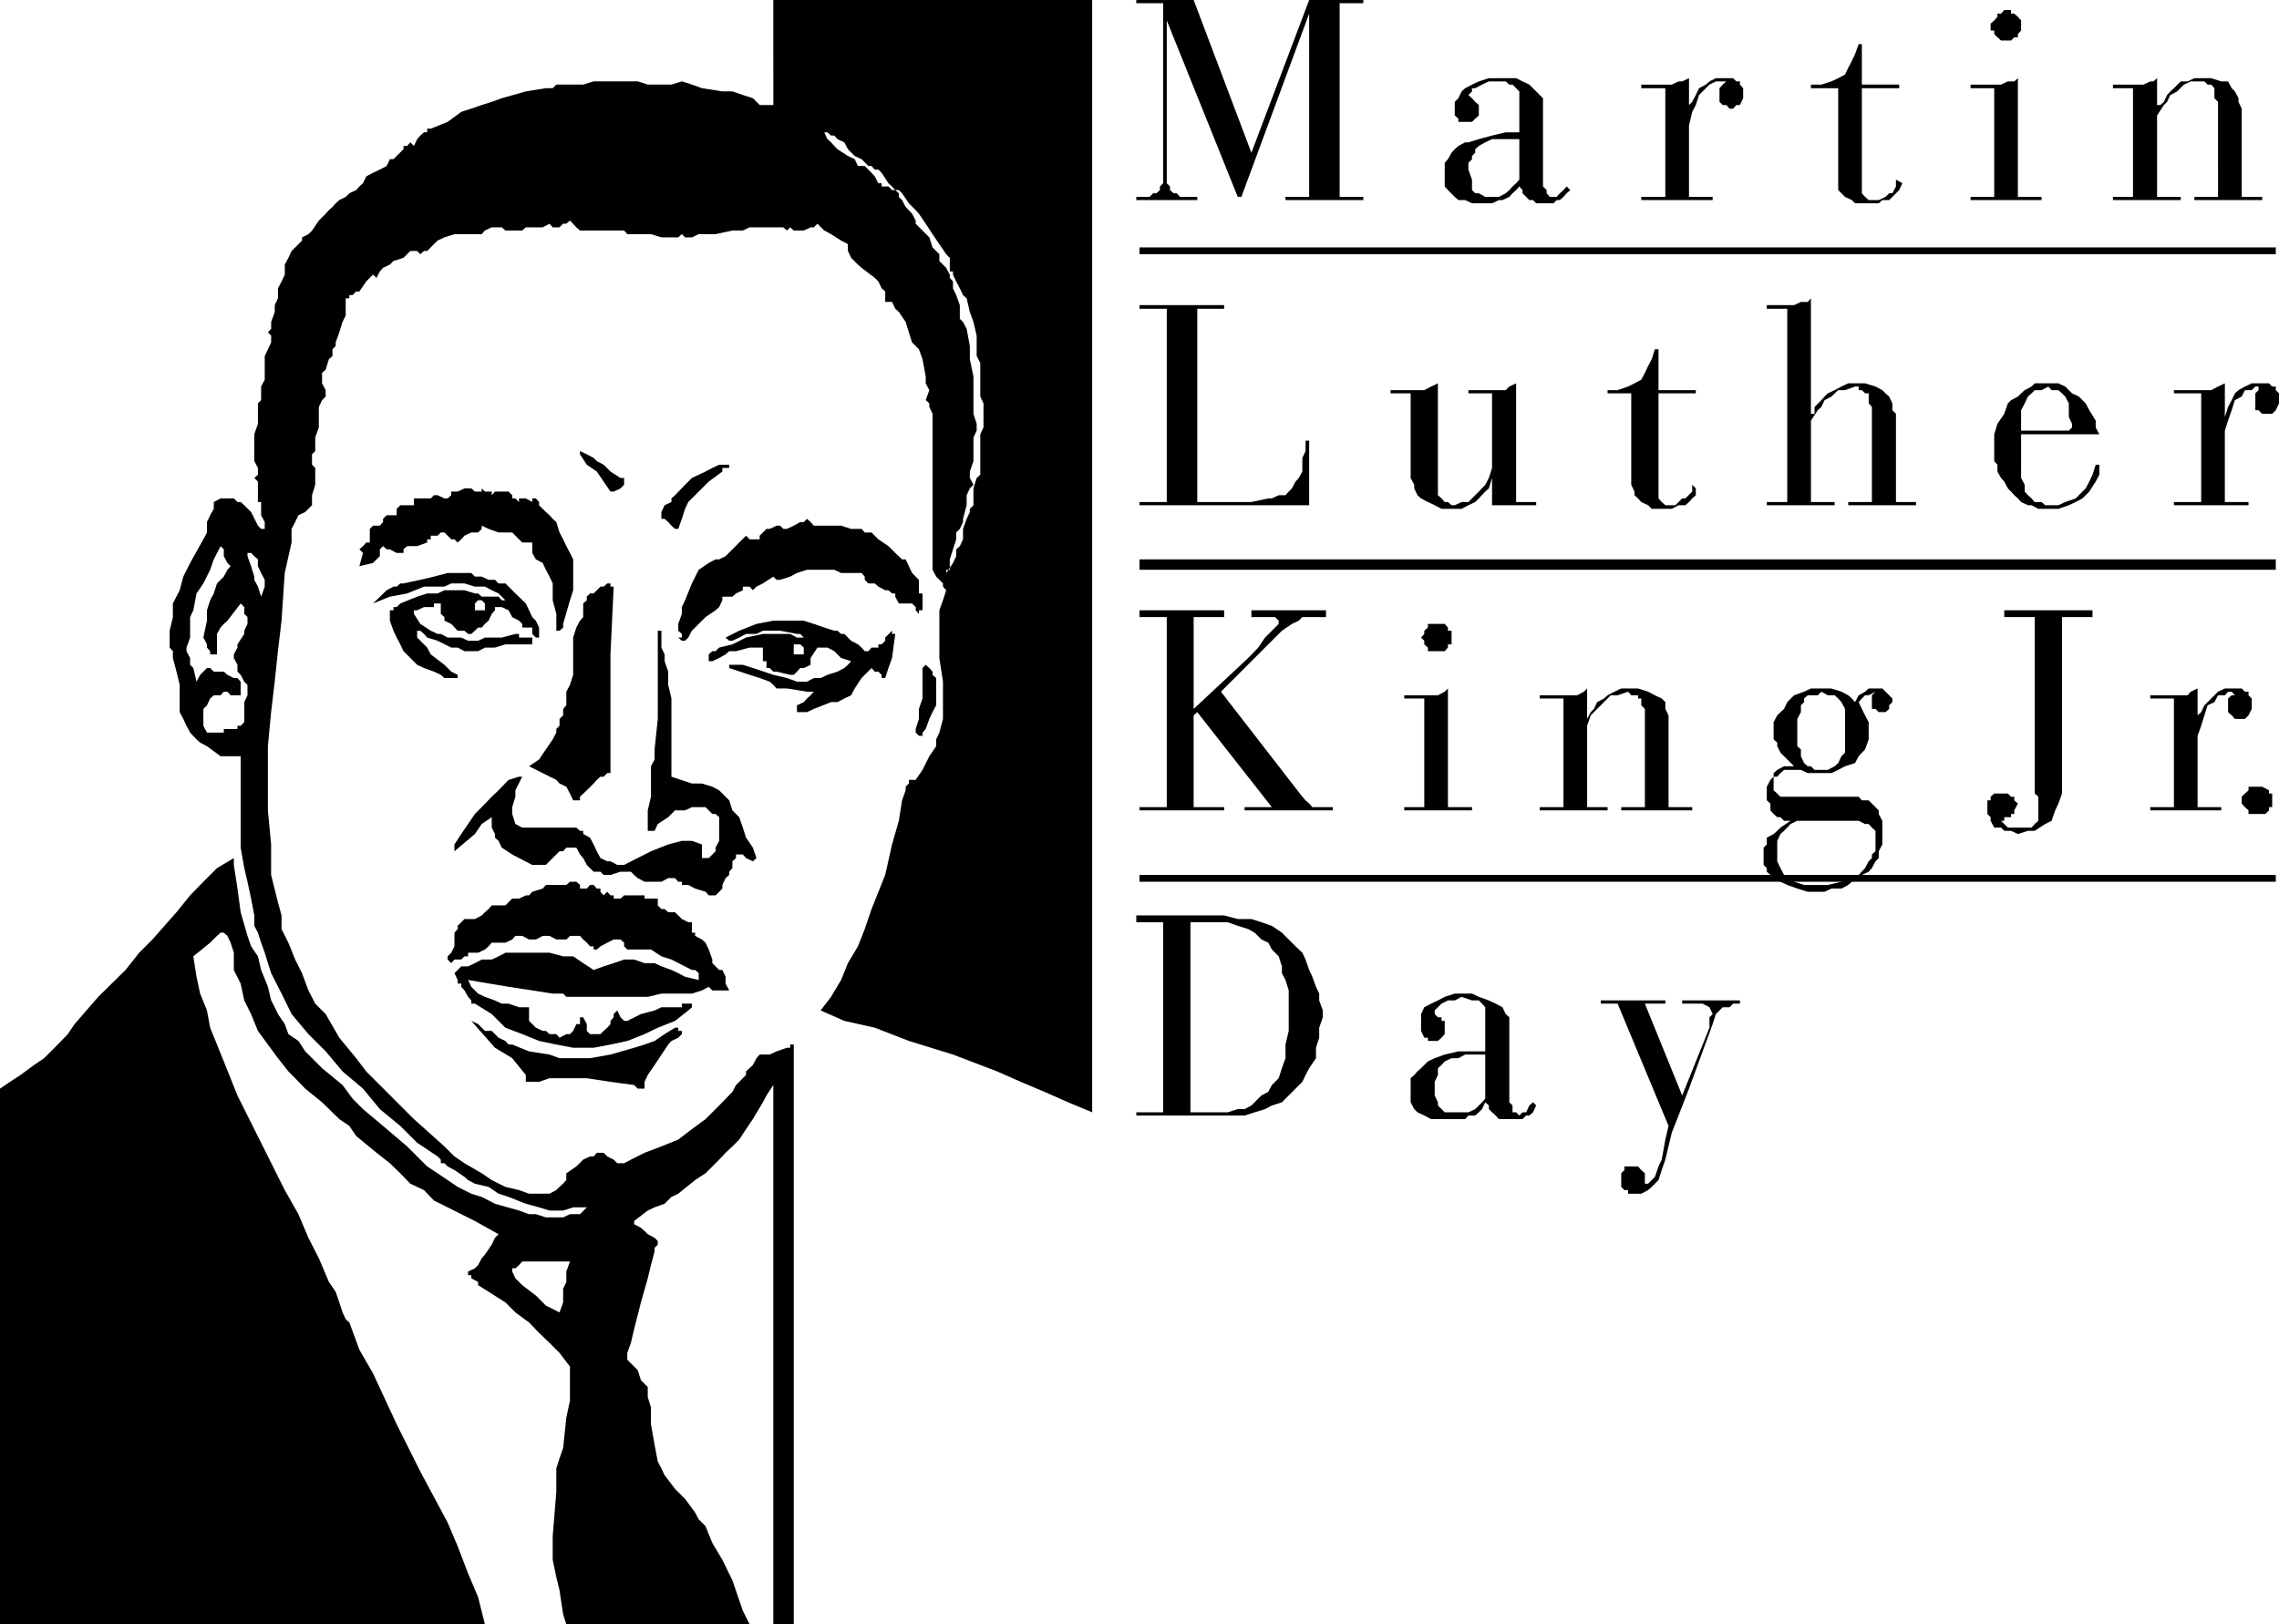
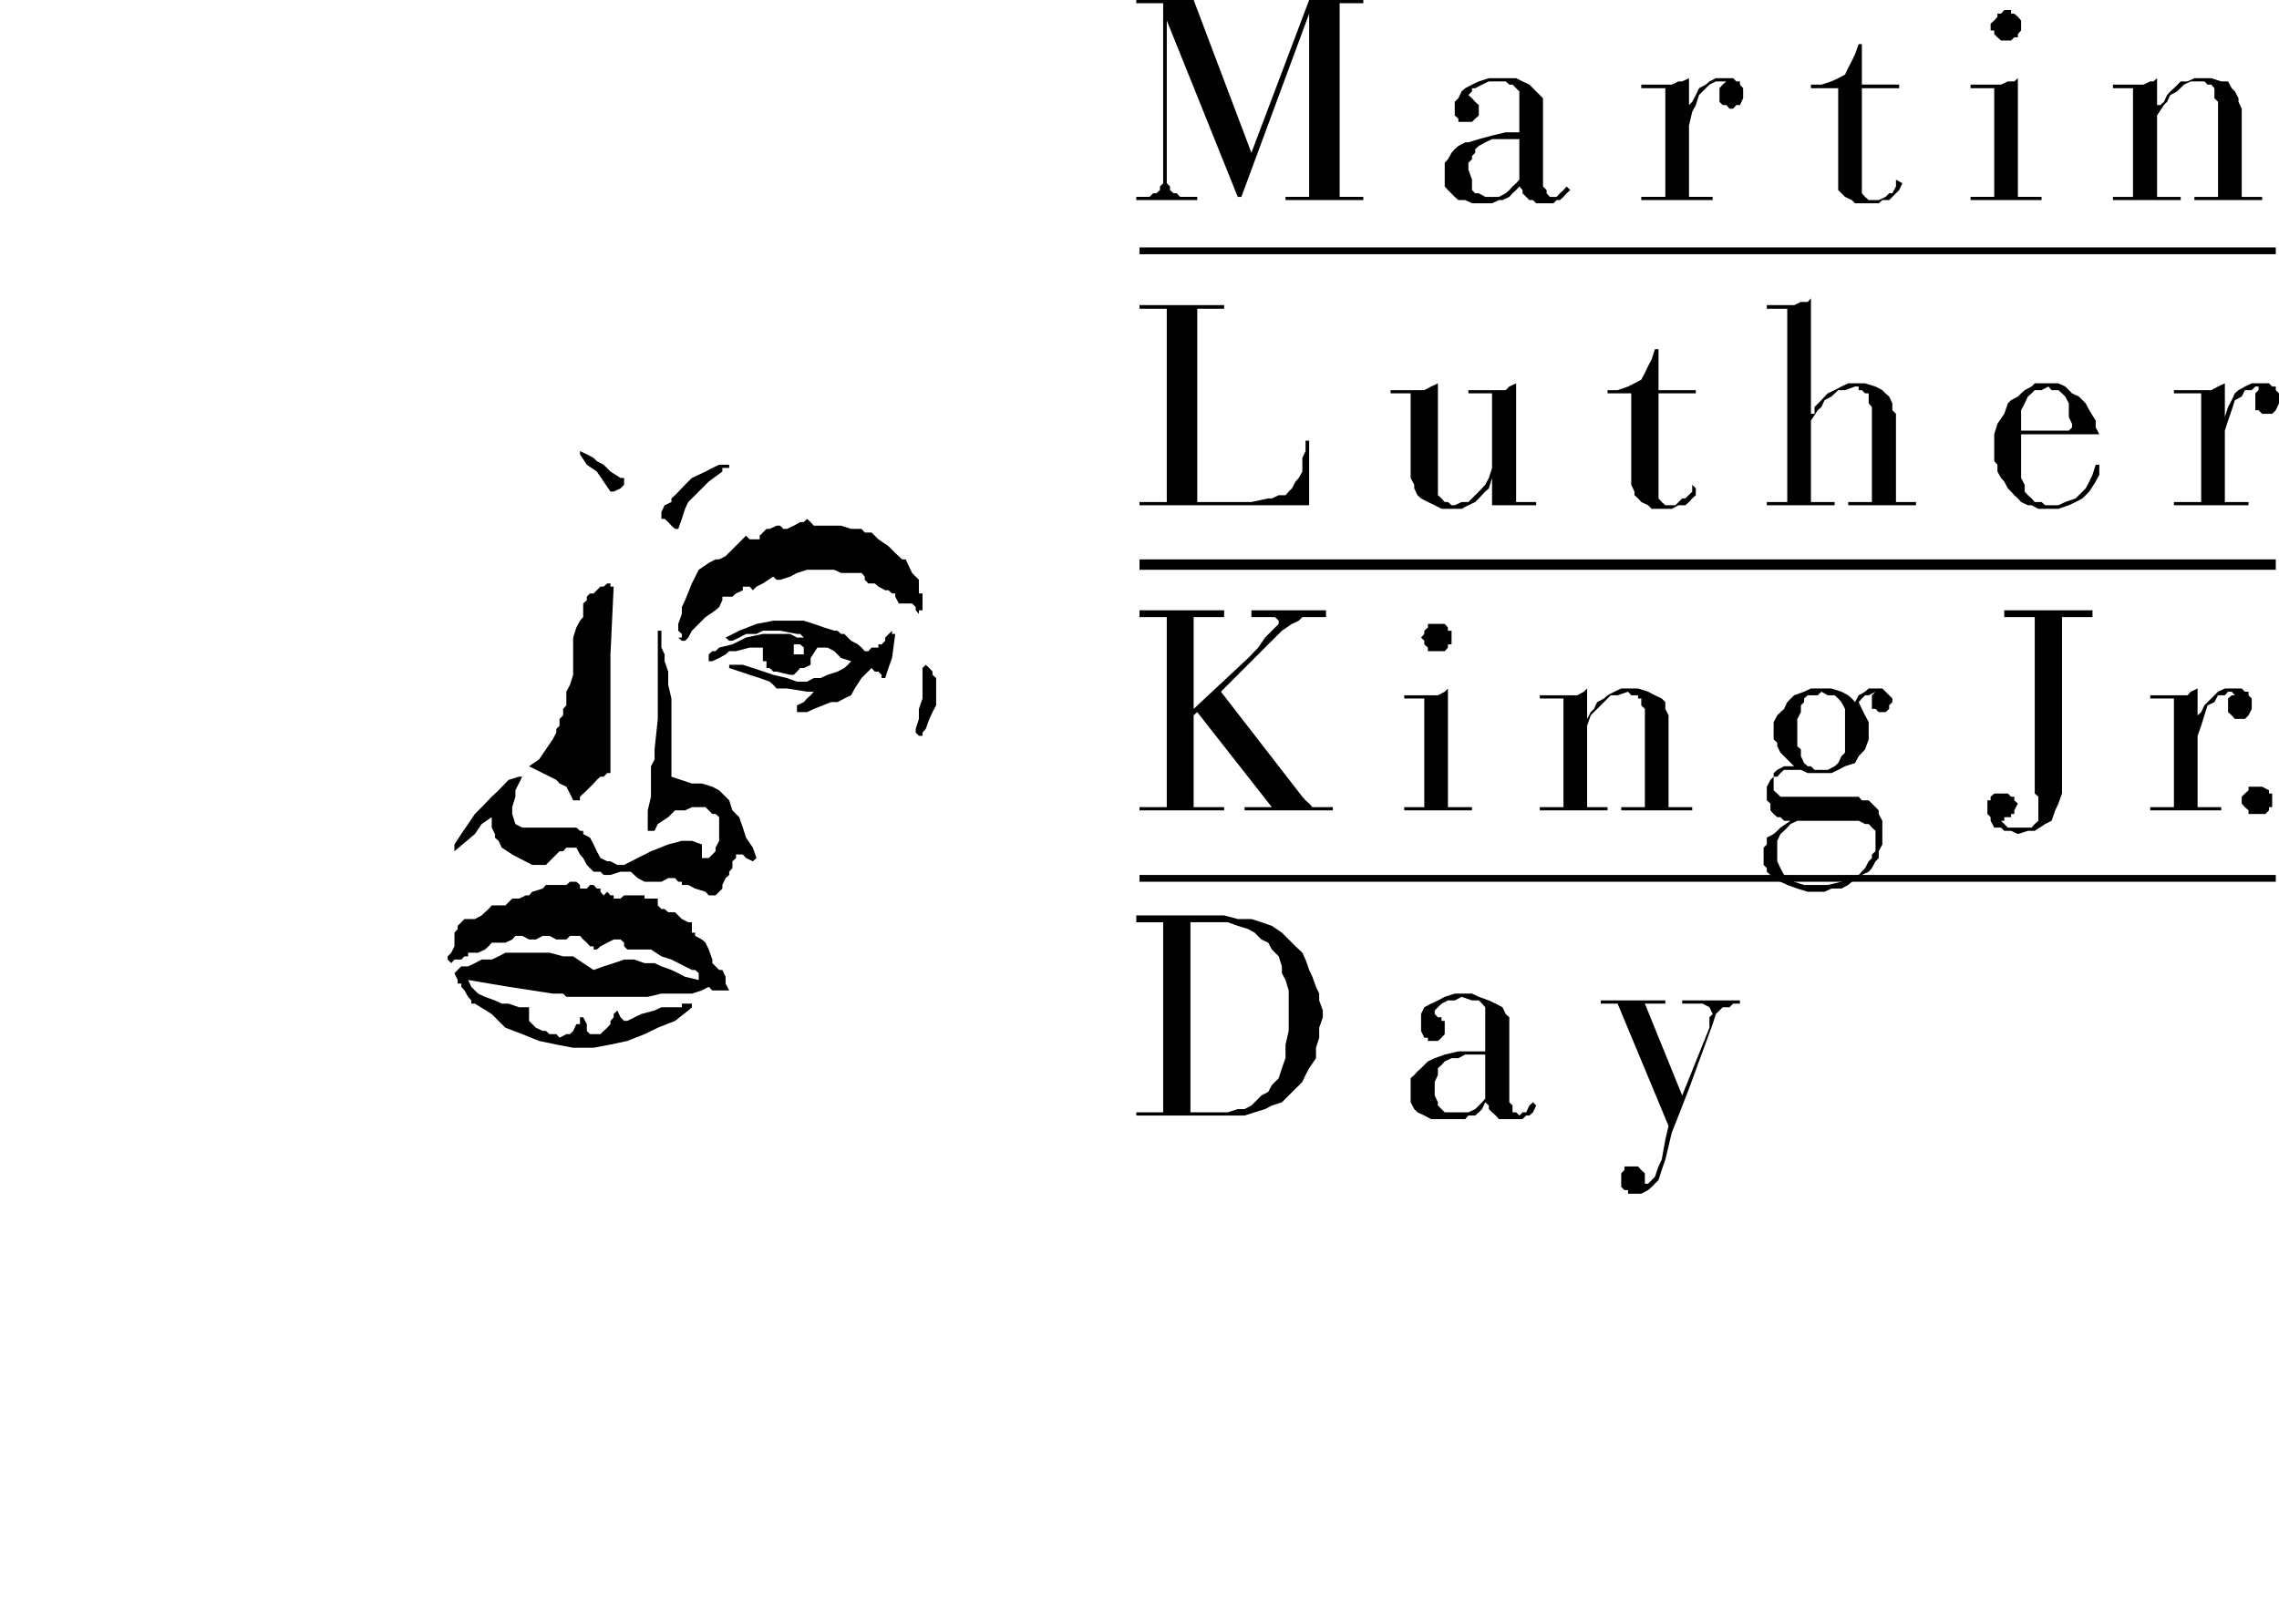
<svg xmlns="http://www.w3.org/2000/svg" width="214.753" height="153.109" fill-rule="evenodd" stroke-linecap="round" preserveAspectRatio="none" viewBox="0 0 5682 4051">
  <style>.pen1{stroke:none}.brush1{fill:#000}</style>
  <path d="M2900 8h-67V0h143l144 381L3264 0h135v8h-59v483h59v8h-194v-8h59V34l-169 457h-9L2909 51v406l8 8v9l9 8h8l8 9h43v8h-152v-8h33l9-9h8l9-8v-9l8-8V8zm947 457 9 9v8l8 9h17l8-9 9-8 8-9 9 9-9 8-8 9-9 8h-8l-8 8h-43l-8-8h-9l-8-8-9-9v-8l-8-9-8 9-9 8-8 9-17 8h-9l-17 8h-50l-17-8h-17l-9-8-17-17-8-9v-59l8-9 9-16 8-9 9-8 17-9h8l26-8 33-9 34-8h34V228l-8-8-9-9h-8l-9-8h-42l-17 8-17 9h-8v8l-9 9 9 8 8 9 9 8v26l-9 8-8 8h-34v-8l-9-8v-34l9-9 8-17 9-8 17-9 17-8 25-8h68l16 8 17 8 17 17 9 9 8 8v220zm-67-118h-60l-17 8-16 9-9 8v9l-8 8v8l-9 9v17l9 25v26l8 8h9l16 9h34l17-9 9-8 8-9 9-8 8-9V347h-8zm372-127h-60v-9h76l17-8h9l17-8v84-17l8-8 9-17 8-17 17-9 9-8 16-8h43l8 8h9v8l8 9v25l-8 17h-9l-8 9h-9l-8-9h-9l-8-8v-34l8-9 9-8h-26l-16 8-9 9-17 17-8 25-9 17-8 34v178h59v8h-178v-8h60V220zm431 0h-68v-9h26l25-8 17-8 17-9 8-17 9-17 8-17 9-25h8v101h93v9h-93v262l8 9 9 8h25l17-8 9-9h8l9-17v-17l16 9-8 17-8 8-9 9-8 8h-17l-9 8h-59l-8-8-17-8-9-9-8-8V220zm389 0h-59v-9h76l17-8h16l9-8v296h59v8h-177v-8h59V220zm34-195h8v9h8l9 8 8 9v25l-8 9v8h-9l-8 8h-25l-9-8-8-8v-9h-9V59l9-8 8-9v-8h9l8-9h9zm312 195h-50v-9h76l17-8h8l9-8v67h8l9-8 8-17 8-9 9-8 17-17h17l17-8h42l25 8h17l9 17 8 8 9 17v9l8 17v220h51v8h-169v-8h59V254l-9-9v-25l-8-9h-9l-8-8h-34l-17 8-17 17-17 9-8 17-8 8-17 26v203h59v8h-169v-8h50V220zM2909 770h-68v-9h211v9h-67v482h135l42-9h9l17-8h17l8-9 8-8 9-17 8-9 9-16v-34l8-17v-26h9v161h-423v-8h68V770zm608 211h-50v-8h84l17-9 17-8v279l9 8 8 9h8l9 8h8l17-8h17l17-17 9-9 16-17 9-17 8-25V981h-59v-8h93l9-9 17-8v296h50v8h-110v-68l-8 26-9 8-16 17-9 9-17 8-17 9h-50l-17-9-17-8-17-9-9-8-8-17v-9l-9-17V981zm550 0h-59v-8h25l26-9 16-8 17-9 9-17 8-17 9-17 8-25h9v102h93v8h-93v262l8 9 9 8h25l8-8 9-9h8l17-17v-17l9 9v17l-9 8-8 9-9 8h-17l-17 9h-50l-9-9-17-8-8-9-9-8v-9l-8-17V981zm389-211h-51v-9h68l17-8h17l8-9v288h9v-17l17-17 8-9 8-8 17-8 17-9 17-8h42l26 8 17 9 8 8 9 8 8 17v17l9 9v220h50v8h-169v-8h59v-237l-8-9v-25h-9l-8-8h-8v-9h-9l-25 9h-17l-17 16-17 9-8 17-9 8-17 26v203h59v8h-169v-8h51V770zm583 380v42l9 17v17l8 9 9 8 8 9h17l9 8h33l17-8 26-9 8-8 17-17 9-17 8-17 8-25h9v25l-9 17-16 25-17 17-17 9-17 8-26 9h-50l-17-9h-9l-17-8-8-9-9-8-8-9-8-8-9-17-8-9-9-16v-17l-8-9v-67l8-26 17-25 9-26 8-8 17-9 8-8 9-8 17-9 8-8h59l17 8 9 9 8 8 17 8 17 17 9 17 16 26v17l9 17h-195v67zm127-93-8-17v-34l-9-17-8-8-9-8h-17l-8-9-17 9h-17l-8 8-9 8-8 17-9 17v51h119l8-8v-9zm322-76h-68v-8h93l17-9 17-8v84l8-25 9-17 8-17 9-8 16-9 17-8h43l8 8h9v9l8 8v25l-8 17-9 9h-25l-9-9h-8v-42l8-8v-9h-8l-9 9h-17l-8 16-17 9-8 25-9 26-8 25v178h59v8h-186v-8h68V981zm-2579 558h-68v-17h211v17h-76v229l136-127 25-26 17-25 25-25 9-9v-8l-9-9h-59v-17h186v17h-59l-9 9-17 8-25 17-17 17-135 135 203 262 8 9 9 8 8 9h51v8h-220v-8h68l-186-237-9 8v229h76v8h-211v-8h68v-474zm642 203h-50v-8h84l17-9 8-8v296h60v8h-169v-8h50v-271zm34-186h17l8 9v8h9v34h-9v8l-8 9h-42v-9l-9-8v-9l-8-8 8-9v-8l9-8v-9h25zm313 186h-59v-8h93l17-9 8-8v76l9-17 8-8 8-17 17-9 9-8 17-9 17-8h42l25 8 17 9 17 8 9 9v17l8 16v229h59v8h-177v-8h59v-245l-9-9v-17h-8v-8h-17l-8-9-26 9h-17l-17 17-8 8-17 17-8 8-9 26v203h51v8h-169v-8h59v-271zm719 245h17l8 9h17l8 8 17 17v9l9 17v59l-9 17v17l-8 8-9 17-8 9-17 8-8 8-17 9-9 8-17 9h-25l-17 8h-42l-26-8-25-9-17-8-17-9-8-8-9-8v-9l-8-8v-43l8-8v-17l17-9 9-8 8-8 25-17h-16l-9-9h-8l-9-8-8-9v-17l-9-8v-34l9-17 8-8v-9l9-8 17-9h25l-17-17-8-8-9-9-8-16v-9l-9-8v-43l9-17 17-16 8-17 17-17 25-9 17-8h51l25 8 17 9 9 8 8 9 9-17 16-9 9-8h34l8 8 9 9 8 8v9l-8 8v9l-9 8h-17l-8-8h-9v-34l9-9-17 9h-9l-8 8-8 9 8 17 8 16 9 17v43l-9 25-16 17-9 17-25 8-17 9-17 8h-59l-17-8h-42l-9 8-8 9h-9v34l9 8 8 8h178zm-127 60h-9l-17 8-8 9-8 8-9 8-8 17v51l8 17 9 17 16 8 9 9 25 8h59l34-8 17-9 26-8 16-17 9-17 8-8v-9l9-8v-51l-9-8-8-9h-9l-16-8h-144zm51-127h16l17-9 9-8 8-17 9-9v-109l-9-17-8-9-9-8h-17l-16-9-9 9h-25l-9 8v9l-8 8v17l-9 17v68l9 8v17l8 17 9 8h8l9 9h17zm532-381h-76v-17h220v17h-76v440l-9 25-8 17-9 26-16 8-26 17h-17l-25 8-17-8h-17l-8-8h-17l-9-17v-9l-8-8v-34h8v-9l9-8h34l8 8h8v9l9 8-9 17v9h-8v8h-17v9h-8l8 8 9 9h59l8-9 9-8v-60l-9-8v-440zm347 203h-59v-8h93l8-9 17-8v84-17l9-8 8-17 8-8 17-17 9-9 17-8h42l8 8h9v9l8 8v26l-8 16-9 9h-25l-8-9-9-8v-34l9-8h8l-8-9h-9l-8 9h-17l-9 17-17 8-8 25-8 26-9 25v178h59v8h-177v-8h59v-271zm245 254v17h-8v8l-9 9h-42v-9l-9-8-8-9v-17l8-8 9-8v-9h34l17 9v8h8v17zm-2765 304h-67v-17h219l34 9h34l25 8 26 9 25 17 17 17 17 17 17 16 8 17 9 26 8 17 9 25 8 17v17l9 25v17l-9 26v25l-8 25v26l-17 25-9 17-8 17-17 17-17 17-17 17-25 8-17 9-26 8-25 8h-270v-8h67v-474zm68 474h93l25-8h17l17-9 8-8 17-17 17-9 9-17 17-17 8-25 9-25v-34l8-34v-101l-8-26-9-17v-17l-8-25-17-17-9-17-17-8-17-17-16-9-26-8-25-9h-93v474zm795-25 8 8v17h9l8 8 8-8h9l8-17 9-8 8 8-8 17-9 8h-8l-9 9h-59l-8-9-9-8-8-8v-9l-9-8-8 17-8 8-9 8h-17l-8 9h-85l-17-9-17-8-8-8-9-17v-60l9-8 8-9 9-8 8-8 9-9 17-8 25-9 34-8h67v-110l-8-9-8-8h-17l-26-9-17 9h-17l-16 8-9 9-8 8v9l8 8h9v9h8v33l-8 9-9 8h-25v-8h-9l-8-17v-42l8-17 17-9 17-8 17-9 25-8h43l17 8 25 9 17 8 17 9 8 17 9 8v212zm-68-119h-42l-17 9h-17l-17 8-8 9-9 8v17l-8 17v34l8 17v8l9 9 8 8h59l17-8 9-9 8-8 8-9v-110h-8zm499 102 68-169v-26l8-8-8-17-17-9h-51v-8h144v8h-17l-9 9h-17l-8 8-9 9-8 25-59 161-26 67-17 43-16 67-9 26-8 25-17 17-9 8-17 9h-33v-9h-9l-8-8v-34l8-8v-9h34l8 9 9 8v26h8l9-9 8-8 9-26 8-17 9-50 8-34-127-305h-42v-8h161v8h-51l93 229zM5674 634v-17H2841v17h2833zm0 787v-26H2841v26h2833z" class="pen1 brush1" />
  <path d="M5674 2199v-17H2841v17h2833zM1547 1192h9v17l-9 9-17 8h-8l-17-25-17-25-25-17-17-26v-8l17 8 17 9 8 8 17 9 17 17 25 16zm271-33v8h-17v9l-34 25-17 17-17 17-17 17-8 17-8 25-9 25h-8l-9-8-8-9-9-8h-8v-17l8-17 17-8v-9l9-8 25-26 17-17 17-8 17-8 17-9 17-8h25zm355 169 8 8 9 9 25 17 17 17 17 16h9l8 17 8 17 9 9 8 8v34h9v42h-9v9l-8-9v-8l-9-9h-33l-9-17v-8h-8l-9-8h-8l-17-9-9-8h-16l-9-9v-8l-8-9h-51l-17-8h-68l-25 8-17 9-25 8h-9l-8-8-26 17-16 8-9 9-8-9h-17v9l-17 8-9 8h-25v9l-8 17-9 8-25 17-17 17-9 9-8 8-9 17-8 8h-8l-9-8h9v-9l-9-8v-17l9-25v-17l8-17 17-42 17-34 25-17 17-9h9l16-8 17-17 17-17 17-17 9 9h25v-9l17-17h8l17-8h9l8 8h9l17-8 16-9h9l8-8 9 8 8 9h68l25 8h26l8 9h17zm-643 135-8 169v296h-8l-9 9h-8l-9 8-8 9-17 17-17 16v9h-17l-8-17-9-17-17-8-8-9-34-17-34-17 25-17 17-25 17-25 9-17v-9l8-8v-17l9-9v-16l8-9v-34l9-17 8-25v-93l8-25 9-17 8-9v-34l9-8v-9l8-8h9l17-17h8l9-8h8v8h8z" class="pen1 brush1" />
  <path d="m1843 2038-8-8-9-9-8-25-9-9-8-8-8-8-17-9-26-8h-25l-51-17v-195l-8-34v-33l-9-26v-17l-8-17v-42h-9v220l-8 76v25l-9 17v76l-8 34v51h17l8-17 26-17 8-8 9-9h25l17-8h34l8 8 9 9h8l9 8v59l-9 17v9l-8 8-9 9h-17v-34l-25-9h-25l-34 9-43 17-67 34h-17l-17-9h-8l-17-8-9-17-8-17-9-17-17-9v-8h-8l-9-8h-135l-17-9-8-25v-17l8-26v-16l17-34h-8l-26 8-25 26-17 16-25 26-17 17-17 25-17 25-17 26v17l51-43 17-25 25-17v26l8 16v9l9 8 8 17 26 17 17 9 33 17h34l26-26 8-8h9l8-9h25l9 17 8 9 9 17 8 8 9 9h17l8 8h17l25-8h26l8 8 9 8 17 9h42l17-9h17l8 9h9v8h16l17 9 26 8 8 9h17l9-9 8-8v-9l8-17 9-8v-8l8-9v-17l9-8v-9h17l8 9 17 8 9-8-9-26-17-25-8-25-9-26zm491-304v25l-9 17-8 17-9 25-8 9v8h-9l-8-8v-9l8-25v-25l9-26v-76l8-8 9 8 8 9v8l9 8v43zm-871 482 8-9h9l8 9h9v8l8 9 9-9 8 9h8v8h17l9-8h51v8h33v17l9 9h8l9 8h17l8 8 9 9 16 8h9v26h8v8l17 9 9 8 8 17 9 25v9l8 8 9 9h8l8 17v17l9 17h-42l-9-9-17 9-25 8h-76l-34 8h-203l-8-8h-26l-51-8-59-9-101-17 8 17 17 17 17 8 25 9 17 8h17l26 9h25v34l17 17 17 8h8l9 8h17l8 9 17-9h9l8-8 8-17h9v-17h8l9 17v17l8 8h26l8-8 9-8 8-9v-8l8-9v-8l9-9 8 17 9 9h8l34-17 34-9 17-8h51v-9h25v9l-9 8-33 26-43 17-33 16-43 17-42 9-42 8h-51l-42-8-43-9-42-17-42-16-17-17-17-17-42-26h-9v-8l-8-9-9-16-8-9v-8h-9v-9l-8-17 17-17h17l17-8 17-9h25l17-8 17-9h110l34 9h25l25 17 26 17 25-9 25-8 26-9h25l26 9h25l17 8 25 9 17 8 17 9 34 8v-17l-9-8h-8l-51-26-25-8-26-17h-59l-8-8v-9l-9-8h-17l-16 8-17 9-9 8h-8v-8h-9l-8-9-9-8-8-9h-25l-9 9h-25l-17-9h-17l-17 9h-17l-17-9h-17l-8 9-17 8h-34l-8 9-9 8-17 8h-25v9h-9l-8 8h-17l-8 9-9-9v-8l9-9 8-16v-34l8-9v-8l9-9 8-8h26l17-9 8-8 9-8 8-9h34l8-8 9-9h17l17-8h8l8-9 26-8 8-9h51l9-8h16l9 8v9h17z" class="pen1 brush1" />
-   <path d="M1294 3019h8-8zM896 1412l9-33-9-9 9-8 8-9h9v-34l8-8h17l8-9v-8l9-9h25v-16l9-9h34v-17h42l8-8h9l17 8h8l9-8v-9h16l17-8h17l9 8h17v-8l8 8h17v9l8-9h34l9 9v8h8l9 9v-9h17l16 9v-9h9l8 9v8l9 9 8 8 9 8 8 9 9 8 8 26 9 17 8 17 9 17 8 16v77l-8 25-17 59v9l-9 8h-8v-42l-9-34v-42l-8-17-9-17-8-17-17-9-9-16v-26h-25l-8-8-9-9-8-8h-34l-25-9-17-8v8l-9 9h-17l-17 8-8 9-9 8-8-8h-8l-9-9-8-8h-9l-8 8h-17v9h-9v8l-25 9h-25l-9 8v9h-17l-17-9h-8l-9-8-8 8v17l-8 8-9 9-34 8zm68 60 17-9h8l9-8h8l42-9 34-8 34-9h59l9 9h17l17 8h16l9 9h17l25 25 26 25 8 17 8 17 9 9 8 17v25h-8l-9-9v-16h-25v-9l-8-8-17-9-9-17-17-8h-17v8l-8 9-8 17-9 8-8 9h-9l-8 8-9 8h-8l-9-8h-17l-16-17-17-8v-9l-9-8v-26h-17v9h-25l-17 8h-8v9l16 25 26 17 17 8h8l17 9h34l17 8h25l17-8h42l34-9h9v9h33v17h-67l-26 8h-25l-17 9h-34l-17-9h-16l-34-17-26-8-8-9-9-8h-8v17l8 8 17 17 9 17 34 26 17 17 16 8v8h-33l-9-8-17-8-25-9-17-8-17-17-17-17-8-17-9-17-8-17-9-25v-26h9v-8h8l9-9 42-17 25-8h26l17-8h50l26 8h8l9 8h42l8 9h9l-17-17-17-8-17-9h-25l-26-8h-33l-17 8h-51l-42 17-43 8-42 17 34-33zm347 1226v-17l-34-42-43-26-59-67 17 8 9 9 8 8h17l17 17 17 8 8 9h9l42 17 51 8 25 9h76l51-9 59-17 26-8 25-9 25-17 26-16h8v8h9v8l-9 9-17 8-8 9-34 51-17 25-8 17v17h-17l-9-9-59-8-59-9h-93l-26 9h-33zm101 228 25-17 17-17 17-8h9l8-9h17l9 9 16 8 9 9h17l17-9 34-17 42-16 42-17 34-26 34-25 34-34 33-34 9-17 17-17 8-8v-9l17-16 9-17 8-9h25l17-8 26-9h8v-8h9v1446h-51V2706l-17 26-9 17-25 42-17 25-17 26-17 17-17 16-16 17-17 17-17 17-26 17-42 34-17 8-17 17-25 9-17 8-34 26v8l17 9 9 8 8 8 17 9 8 8v9l-8 8v9l-9 34-8 33-17 60-17 67-8 34-9 25v17l9 9 17 17 8 25 9 9 8 8v25l8 26v42l9 51 8 42 9 17 8 17 26 34 25 25 25 34 9 17 17 17 17 42 25 42 25 51 26 76 17 34h-457l-8-25-9-60-8-33-9-43v-59l9-110v-59l8-25 9-26 8-76 9-42v-85l-26-34-25-25-26-25-25-26-34-25-25-25-68-43v-8l-17-9v-8h-8v-9l17-8 8-8 9-17 8-9 17-25 8-17 9-9-59-33-68-34-34-17-25-26-34-16-25-26-26-25-33-26-51-42-17-25-25-17-43-42-42-34-25-26-17-17-26-33-25-34-25-34-17-42-17-34-9-42-17-34v-43l-8-25-8-17-9-8h-8l-9 8-17 17-42 34 8 51 9 42 17 42 8 43 17 42 17 42 34 85 59 118 59 118 34 60 25 59 26 51 25 59 17 25 9 26 8 25 8 17 9 8 25 68 34 59 59 127 59 118 68 127 25 59 26 68 25 59 17 68H0V2715l25-17 26-17 34-25 25-17 17-17 17-17 25-26 17-25 59-68 68-67 34-43 33-33 60-68 34-42 33-34 34-34 42-25v17l9 59 8 59 17 59 9 26 17 25 8 34 17 42 8 34 9 17 8 17 17 25 9 25 25 17 17 26 42 42 51 42 25 34 26 26 50 42 60 51 25 25 25 25 26 17 25 17 25 17 34 17 26 8 33 17 60 17 25 9h17l25 8h43l17-8h25l17-17h-34l-25 8h-34l-26-8-33-9-43-17-25-8-25-17-34-8-17-9-9-8-25-17-17-9-8-8h-9v-9l-8-8-51-34-42-42-51-42-42-51-51-43-42-50-43-43-42-50-25-51-26-51-8-25-8-26-9-25-8-25-9-17v-26l-8-42-9-42-8-34-9-51v-228h-50l-34-25-17-9-9-8-16-17-9-17-8-17-9-17v-68l-8-33-9-34v-17l-8-9v-42l8-34v-34l17-33 9-34 17-34 33-59 9-17v-26l8-17 9-16v-17l17-9h33l9 9h8l9 8 17 17 17 34 8 8h9v-17l-9-17v-33h-8v-51l-9-9 9-8v-17l-9-17v-67l9-26v-51l8-8v-34l9-17v-59l8-17 8-17v-17l-8-8 8-9v-17l9-25v-17l8-17v-25l9-17 8-17v-25l9-17 8-17 17-17 9-9v-8l16-8 9-9 17-25 17-17 8-9 9-8 8-9 9-8 16-8 9-9 17-8 8-9 9-8 8-17 17-9 17-8 17-9 8-17h9l8-8 17-17v-8h9l8-9 9 9 8-17 8-9 9-8h8v-9h9l42-17 34-25 25-8 26-9 25-8 25-9 60-17 50-8h17l9-9h67l26-8h110l25 8h59l26-8 25 8 25 9 51 8h25l26 9 25 8 17 17h34V0h795v2774l-60-25-59-26-59-25-59-26-110-42-110-34-85-33-76-17-59-26 26-34 25-42 17-42 25-42 17-43 17-50 34-85 17-76 17-59 8-51 9-25v-9l8-8v-9h17l17-25 17-34 17-25v-17l8-17 9-34v-93l-9-59v-119l9-25 8-25-8-9v-8l-9-9-8-8-9-17v-389l-8-17v-9l-9-8 9-25-9-17v-17l-8-43-9-25-8-8-9-9-8-25-8-26-17-25-9-8-8-17h-17v-26l-9-8-8-17-9-9-33-25-9-8-17-17-8-17v-17l-17-9-25-16-17-9-17-17-9 9h-8l-17 8h-25l-9-8-8 8-9-8h-84l-17 8h-26l-42 9h-42l-17 8h-17l-8-8-9 8h-42l-26-8h-59l-8-9h-110l-9-8-16-17-9 8h-8l-9 9h-17l-8-9-17 9h-42l-9 8h-42l-9-8h-25l-17 8-8 9h-68l-25 8-17 8-9 9-8 8-9 9h-8l-9 8-8-8h-17l-8 8-9 9-25 8-9 9-17 8-8 9-8 16-9-8-8 8-9 9-17 25h-8l-9 9h-8v8h-9v43l-8 16-8 26-9 25v9l-8 8v17l-9 8-8 26-9 8v26l9 17v16l-9 9-8 17v51l-9 25v34l-8 8v26l8 8v42l-8 26v25l-17 17-17 8-8 17-9 17v34l-17 76-8 119-9 76-8 76-9 76-8 85v160l8 85v76l17 68 9 33v34l17 34 17 42 17 34 16 43 17 33 26 26 34 59 42 51 25 33 34 34 85 85 76 68 25 25 25 17 43 25 25 17 34 17 34 8 25 9h51l17-9 8-8 9-8 8-9v-17zm643-2596 8 17 9 8 8 9 8 8 26 17 17 8 8 17h17l17 17 8 9 9 17h8v8h17l9 9h8l9 8v9l8 8 9 17 16 17 9 17v8l17 17 17 17 8 25 17 17v17l17 17 9 17v8l8 9v17l8 17 9 25v34l8 8 9 17 8 43v33l9 43v93l8 25v17l-8 17v59l-9 26v16l9 17-9 9-8 17v25l-9 34v8l-8 17-9 9v17l-8 25-8 25v26h-9v8l17-25 8-17v-17l9-8 8-17v-26l9-25 8-17v-8l9-9v-42l8-26 9-8v-101l8-17v-60l-8-17v-84l-9-17v-51l-8-34-9-25-8-34-9-8-8-17-9-17-8-17v-8h-8v-34l-9-9-17-25-17-25-17-26-17-25-8-9-17-17-17-25-8-8h-9l-8-9-9-8-17-26-8-8h-9l-8-9h-8l-17-17-17-8-17-17-9-17-17-8-8-9h-8l-9-8h-8zM550 1362l-17 33-9 26-17 34-17 25-8 42-8 17v51l-9 25v9l9 17v17l8 8 8 34 9-17 8-8 9-9h8l9 9h25l9 8 16 8h9l8 9v34h-25l-8-9h-9l-8 9h-17l-9 8-8 17-9 9v42l9 17h42v-9h34v-8h8l9-9v-50l8-17v-26l-8-8-9-17-8-8v-17l-9-17v-9l9-17v-8l17-26v-8l8-17v-17l-8-8v-17l-9-9-33 43-9 8-8 9-9 16v51h-17v-8l-8-9v-8l-9-17 9-42v-26l8-25 9-17 8-25 17-17 9-17 8-9-8-8-9-17v-17l-8-8zm67 17v8l9 25 8 26v8l9 17 8 25 9-25v-17l-9-17-8-17v-17l-9-8-8-8h-9zm804 1767h-119l-8 9-9 8h-8v8l8 17 17 17 34 26 25 25 34 17 9-25v-34l8-17v-26l9-25zm-229-1624h17v-17l-8-8h-9l-8 8v17h8z" class="pen1 brush1" />
  <path d="M2080 1573h8l9 8h8l9 9 8 8 17 9 9 8 8 9h9l8-9h17v-8h8l9-9v-8l17-17v8h8l-8 60-9 25-8 25h-9v-8l-8-8h-9l-8-9-25 25-17 26-9 17-17 8-17 9h-16l-43 17-17 8h-25v-17l17-8 8-9 9-8 8-9h9-26l-50-8h-26l-8-9-9-8-25-9-25-8-51-17v-8h34l25 8 51 17 34 8 25 9h25l17-9h17l17-8 25-8 17-9 9-8 8-9-25-8-17-17-17-9h-25l-17 26v17l-17 8h-9l-8 9-8 8h-9l-34-8h-8l-9-9h-8v-17h-9v-34h-33l-34 9h-17l-9 8-16 9-17 8h-9v-17l9-8h8l9-9 33-8 34-17 42-9h68l17 9h17l-9-9h-8l-42-8h-43l-16 8h-26l-17 9-17 8h-8l-9-8 34-17 43-17 42-8h76l25 8 26 9 25 8zm-93 59h17v-17l-9-8h-16v25h8z" class="pen1 brush1" />
</svg>